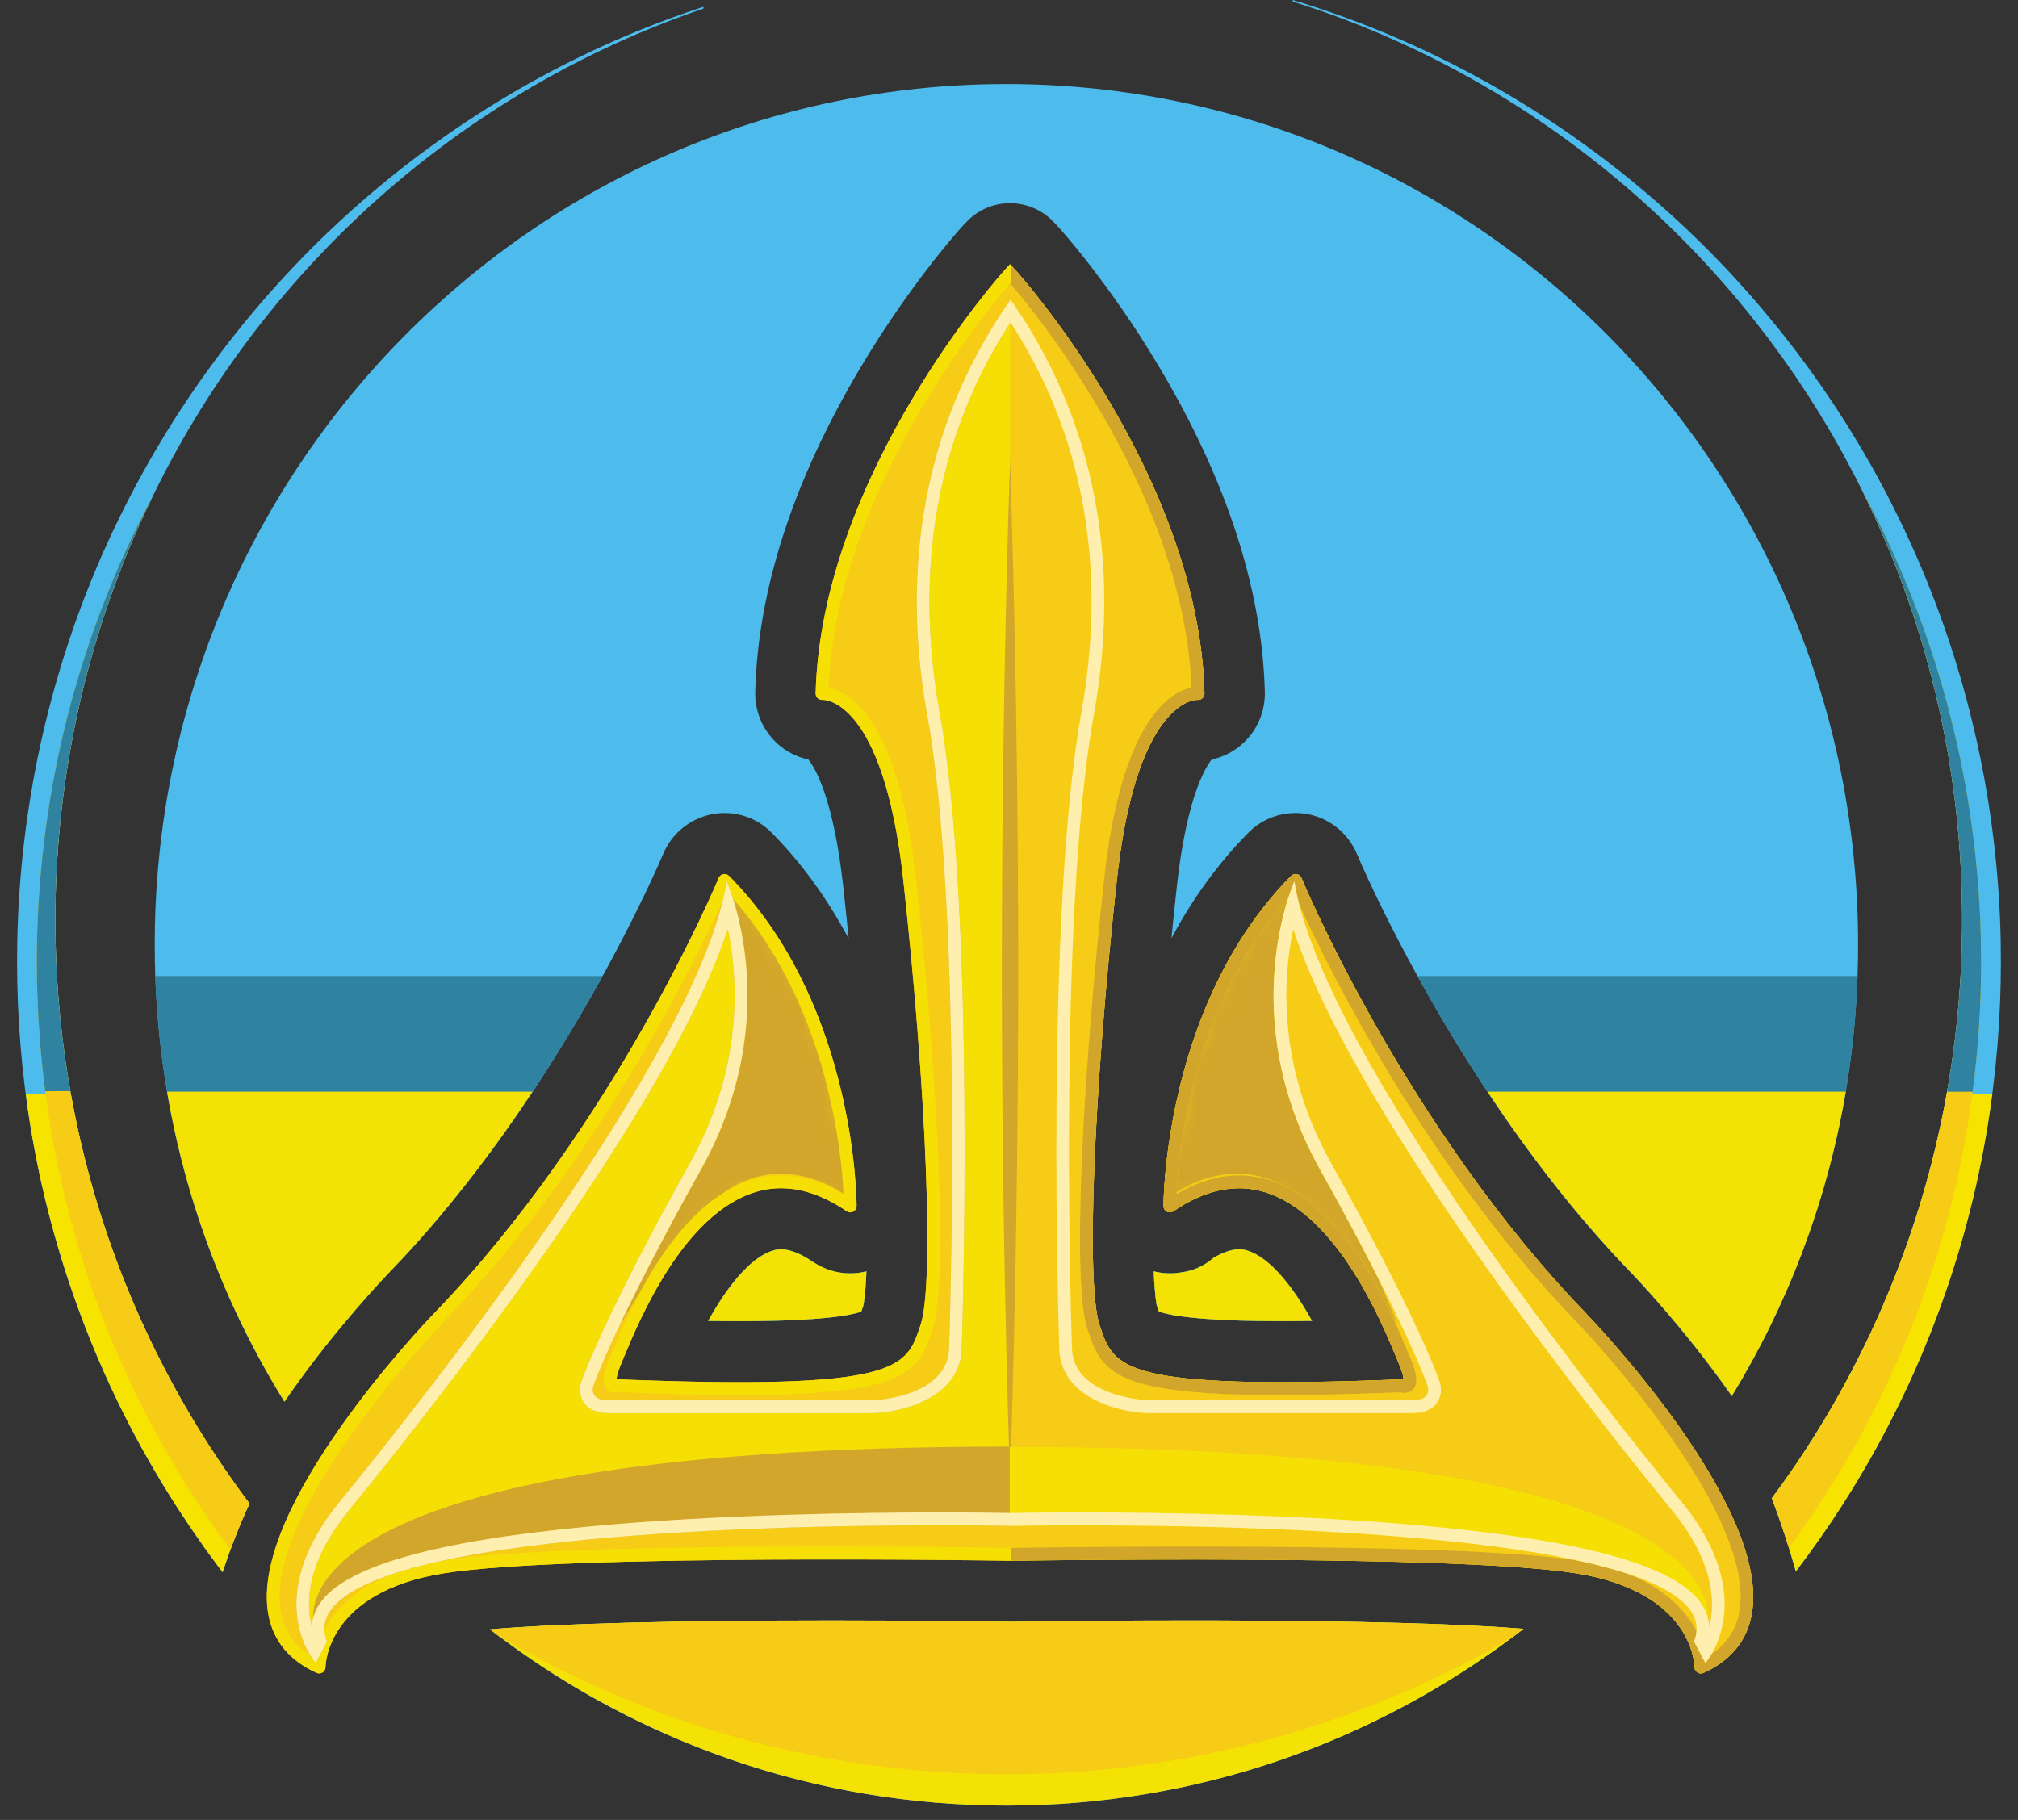
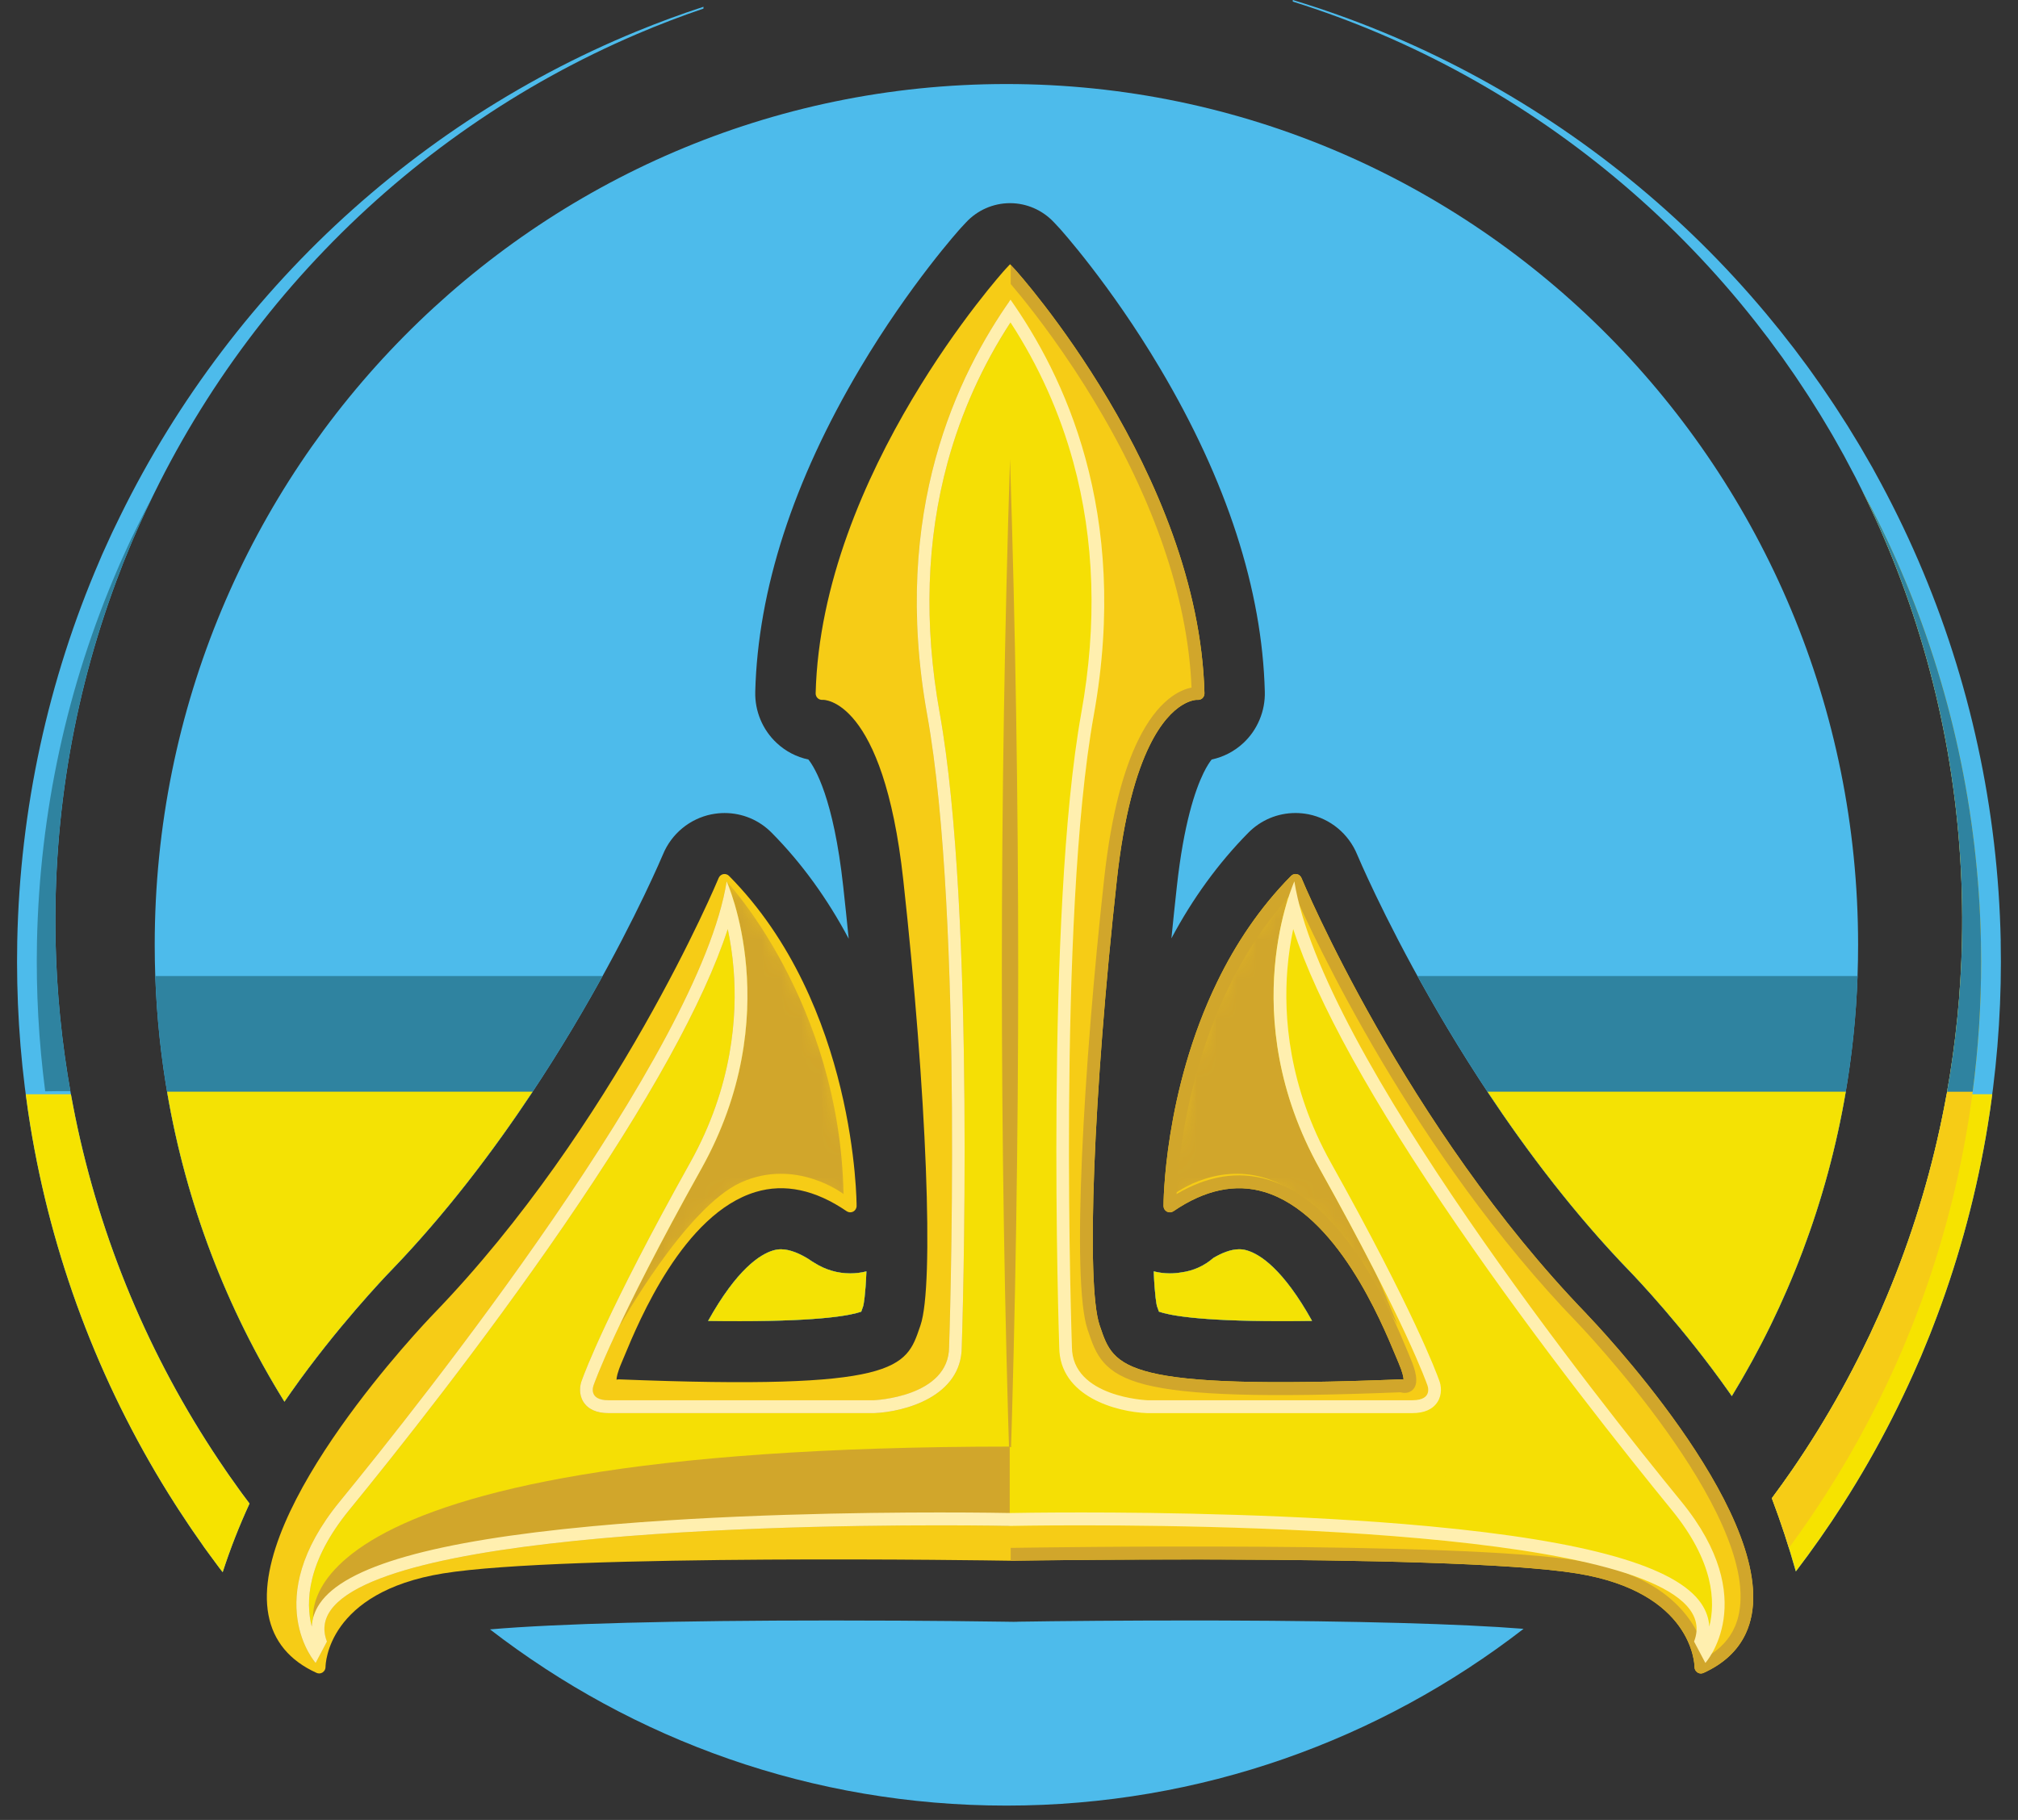
<svg xmlns="http://www.w3.org/2000/svg" width="102" height="92" viewBox="0 0 102 92" fill="none">
  <rect x="0" y="0" width="102" height="92" fill="#333333" stroke="none" />
  <path d="M61.797 81.92C68.596 81.942 73.843 82.087 77.009 82.34C69.762 87.945 60.7 91.276 50.87 91.276C41.04 91.276 32.009 87.957 24.767 82.368C28.141 82.077 34.12 81.918 42.031 81.918C46.819 81.918 50.531 81.975 50.695 81.978C50.754 81.979 51.003 81.985 51.194 81.985H51.27C51.293 81.985 51.313 81.985 51.334 81.983H51.375C51.392 81.983 51.406 81.982 51.418 81.982C51.444 81.981 51.468 81.981 51.485 81.979H51.494C51.502 81.979 51.509 81.978 51.517 81.978C51.649 81.977 51.898 81.973 52.247 81.969L52.67 81.963L53.171 81.956C53.798 81.95 54.57 81.942 55.452 81.935C57.015 81.924 58.567 81.918 60.066 81.918H60.791C61.123 81.918 61.458 81.92 61.797 81.92Z" fill="#4DBBEB" />
  <path d="M43.532 66.307C43.042 66.481 41.586 66.786 37.405 66.786C36.896 66.786 36.358 66.784 35.791 66.775C37.252 64.151 38.422 63.41 39.071 63.215C39.206 63.175 39.34 63.153 39.477 63.153C39.951 63.153 40.465 63.399 40.853 63.637C40.958 63.712 41.067 63.784 41.179 63.847C41.719 64.19 42.338 64.371 42.976 64.371C43.252 64.371 43.526 64.338 43.793 64.269C43.745 65.501 43.651 65.938 43.634 66.014L43.61 66.084C43.587 66.151 43.56 66.234 43.532 66.307Z" fill="#4DBBEB" />
  <path d="M58.498 66.084L58.474 66.014C58.457 65.937 58.364 65.501 58.315 64.269C58.583 64.336 58.856 64.371 59.132 64.371C59.325 64.371 59.521 64.354 59.71 64.321C60.324 64.243 60.883 63.982 61.33 63.591C61.718 63.362 62.193 63.152 62.631 63.152C62.769 63.152 62.902 63.171 63.039 63.214C63.688 63.408 64.857 64.151 66.319 66.774C65.75 66.782 65.214 66.785 64.705 66.785C60.524 66.785 59.066 66.48 58.577 66.305C58.55 66.233 58.523 66.151 58.5 66.083L58.498 66.084Z" fill="#4DBBEB" />
  <path d="M93.918 47.76C93.918 56.127 91.583 63.942 87.533 70.575C87.485 70.503 87.435 70.433 87.385 70.363C85.102 67.12 82.663 64.563 82.39 64.282C73.666 55.263 68.645 43.313 68.596 43.194C68.161 42.144 67.243 41.385 66.136 41.163C66.133 41.163 66.128 41.161 66.125 41.161C65.913 41.121 65.698 41.099 65.483 41.099C64.582 41.099 63.733 41.453 63.096 42.097C61.592 43.621 60.285 45.413 59.209 47.436C59.296 46.566 59.387 45.688 59.484 44.812C59.833 41.642 60.409 39.946 60.83 39.079C61.002 38.727 61.148 38.514 61.244 38.394C61.839 38.268 62.391 37.983 62.846 37.56C63.202 37.228 63.477 36.831 63.665 36.381C63.854 35.93 63.943 35.452 63.93 34.962C63.796 29.816 62.015 24.315 58.633 18.618C56.104 14.354 53.568 11.555 53.543 11.527C53.532 11.517 53.52 11.503 53.509 11.492L53.263 11.229C52.686 10.617 51.887 10.27 51.052 10.27H51.044C50.204 10.273 49.402 10.624 48.829 11.242L48.583 11.506C48.583 11.506 48.568 11.521 48.562 11.529C48.536 11.556 46.002 14.357 43.471 18.619C40.089 24.316 38.308 29.817 38.174 34.967C38.149 35.948 38.543 36.895 39.261 37.562C39.714 37.985 40.267 38.27 40.86 38.394C41.195 38.816 42.131 40.352 42.621 44.813C42.717 45.697 42.811 46.578 42.898 47.454C41.818 45.422 40.511 43.618 39.007 42.099C38.371 41.454 37.522 41.1 36.622 41.1C36.407 41.1 36.191 41.122 35.979 41.163C35.976 41.163 35.971 41.164 35.968 41.164C34.862 41.387 33.941 42.146 33.507 43.198C33.459 43.313 28.438 55.263 19.717 64.28C19.442 64.563 17.002 67.121 14.72 70.364C14.602 70.53 14.489 70.695 14.376 70.86C10.221 64.168 7.82 56.248 7.82 47.763C7.82 23.73 27.092 4.248 50.869 4.248C74.646 4.248 93.918 23.73 93.918 47.763V47.76Z" fill="#4DBBEB" />
  <path d="M43.532 66.307C43.042 66.481 41.586 66.786 37.405 66.786C36.896 66.786 36.358 66.784 35.791 66.775C37.252 64.151 38.422 63.41 39.071 63.215C39.206 63.175 39.34 63.153 39.477 63.153C39.951 63.153 40.465 63.399 40.853 63.637C40.958 63.712 41.067 63.784 41.179 63.847C41.719 64.19 42.338 64.371 42.977 64.371C43.252 64.371 43.526 64.338 43.793 64.269C43.745 65.501 43.651 65.938 43.634 66.014L43.61 66.084C43.587 66.151 43.56 66.234 43.532 66.307Z" fill="#2F83A0" />
  <path d="M58.498 66.084L58.474 66.014C58.457 65.937 58.364 65.501 58.315 64.269C58.583 64.336 58.856 64.371 59.132 64.371C59.325 64.371 59.521 64.354 59.71 64.321C60.324 64.243 60.883 63.982 61.33 63.591C61.719 63.362 62.193 63.152 62.631 63.152C62.769 63.152 62.902 63.171 63.039 63.214C63.688 63.408 64.857 64.151 66.319 66.774C65.75 66.782 65.214 66.785 64.705 66.785C60.524 66.785 59.066 66.48 58.577 66.305C58.55 66.233 58.523 66.151 58.5 66.083L58.498 66.084Z" fill="#2F83A0" />
  <path d="M7.849 49.342C8.127 57.229 10.481 64.584 14.378 70.858C14.49 70.695 14.605 70.529 14.721 70.363C17.003 67.12 19.443 64.563 19.718 64.278C24.46 59.374 28.109 53.604 30.458 49.34H7.848L7.849 49.342Z" fill="#2F83A0" />
  <path d="M71.649 49.342C73.999 53.606 77.648 59.377 82.391 64.282C82.663 64.563 85.102 67.12 87.386 70.363C87.435 70.434 87.486 70.504 87.534 70.575C91.328 64.362 93.616 57.111 93.892 49.34H71.65L71.649 49.342Z" fill="#2F83A0" />
-   <path d="M77.009 82.34C76.853 82.46 76.698 82.579 76.542 82.698C69.373 88.087 60.491 91.276 50.87 91.276C41.25 91.276 32.393 88.096 25.231 82.721C25.075 82.603 24.921 82.487 24.769 82.368C28.143 82.077 34.122 81.918 42.032 81.918C46.821 81.918 50.532 81.975 50.697 81.978C50.755 81.979 51.004 81.985 51.195 81.985H51.271C51.294 81.985 51.314 81.985 51.335 81.983H51.377C51.393 81.983 51.407 81.982 51.419 81.982C51.445 81.981 51.469 81.981 51.486 81.979H51.496C51.504 81.979 51.51 81.978 51.518 81.978C51.651 81.977 51.899 81.973 52.248 81.969L52.672 81.963L53.173 81.956C53.799 81.95 54.572 81.942 55.453 81.935C57.017 81.924 58.568 81.918 60.067 81.918H60.793C61.124 81.918 61.459 81.92 61.799 81.92C68.597 81.942 73.844 82.087 77.011 82.34H77.009Z" fill="#F4E204" />
-   <path d="M77.009 82.34C76.853 82.46 76.698 82.579 76.542 82.698C69.001 87.144 60.226 89.691 50.866 89.691C41.507 89.691 32.763 87.153 25.23 82.721C25.073 82.603 24.92 82.487 24.767 82.368C28.141 82.077 34.12 81.918 42.031 81.918C46.819 81.918 50.531 81.975 50.695 81.978C50.754 81.979 51.003 81.985 51.194 81.985H51.27C51.293 81.985 51.313 81.985 51.334 81.983H51.375C51.392 81.983 51.406 81.982 51.418 81.982C51.444 81.981 51.468 81.981 51.485 81.979H51.494C51.502 81.979 51.509 81.978 51.517 81.978C51.649 81.977 51.898 81.973 52.247 81.969L52.67 81.963L53.171 81.956C53.798 81.95 54.57 81.942 55.452 81.935C57.015 81.924 58.567 81.918 60.066 81.918H60.791C61.123 81.918 61.458 81.92 61.797 81.92C68.596 81.942 73.843 82.087 77.009 82.34Z" fill="#F6CC16" />
  <path d="M43.532 66.307C43.042 66.481 41.586 66.786 37.405 66.786C36.896 66.786 36.358 66.784 35.791 66.775C37.252 64.151 38.422 63.41 39.071 63.215C39.206 63.175 39.34 63.153 39.477 63.153C39.951 63.153 40.465 63.399 40.853 63.637C40.958 63.712 41.067 63.784 41.179 63.847C41.719 64.19 42.338 64.371 42.976 64.371C43.252 64.371 43.526 64.338 43.793 64.269C43.745 65.501 43.651 65.938 43.634 66.014L43.61 66.084C43.587 66.151 43.56 66.234 43.532 66.307Z" fill="#F4E204" />
  <path d="M58.498 66.084L58.474 66.014C58.457 65.937 58.364 65.501 58.315 64.269C58.583 64.336 58.856 64.371 59.132 64.371C59.325 64.371 59.521 64.354 59.71 64.321C60.324 64.243 60.883 63.983 61.33 63.591C61.718 63.362 62.193 63.152 62.631 63.152C62.769 63.152 62.902 63.171 63.039 63.214C63.688 63.408 64.857 64.151 66.319 66.774C65.75 66.782 65.214 66.785 64.705 66.785C60.524 66.785 59.066 66.48 58.577 66.305C58.55 66.233 58.523 66.151 58.5 66.083L58.498 66.084Z" fill="#F4E204" />
  <path d="M8.445 55.186C9.41 60.861 11.462 66.161 14.378 70.857C14.49 70.694 14.605 70.528 14.721 70.361C17.003 67.119 19.443 64.562 19.718 64.277C22.515 61.385 24.928 58.192 26.921 55.185H8.444L8.445 55.186Z" fill="#F4E204" />
  <path d="M75.186 55.186C77.18 58.195 79.594 61.388 82.393 64.281C82.664 64.562 85.104 67.119 87.387 70.361C87.437 70.433 87.487 70.503 87.535 70.573C90.36 65.948 92.35 60.746 93.296 55.185H75.187L75.186 55.186Z" fill="#F4E204" />
  <path d="M80.207 66.435C71.007 56.923 65.832 44.508 65.782 44.382C65.74 44.282 65.652 44.209 65.548 44.189C65.442 44.169 65.334 44.201 65.258 44.278C63.647 45.907 62.437 47.758 61.532 49.62C58.811 55.205 58.81 60.888 58.81 60.964C58.81 61.084 58.877 61.193 58.981 61.249C59.085 61.304 59.212 61.297 59.311 61.23C60.9 60.143 62.447 59.816 63.91 60.256C67.563 61.355 69.813 66.78 70.552 68.562C70.605 68.691 70.651 68.8 70.687 68.884C70.906 69.393 70.943 69.64 70.945 69.747C70.906 69.733 70.865 69.728 70.826 69.729C56.696 70.288 56.311 69.15 55.611 67.082L55.579 66.989C54.888 64.959 55.264 55.278 56.452 44.471C56.815 41.161 57.441 39.056 58.094 37.716C59.257 35.328 60.511 35.374 60.524 35.378C60.618 35.387 60.708 35.358 60.777 35.294C60.81 35.262 60.837 35.224 60.854 35.182C60.871 35.14 60.881 35.094 60.88 35.047C60.593 23.941 51.393 13.721 51.299 13.62L51.052 13.357L50.808 13.62C50.714 13.721 41.513 23.941 41.227 35.047C41.225 35.14 41.262 35.231 41.33 35.294C41.398 35.358 41.489 35.387 41.583 35.378C41.604 35.374 44.643 35.262 45.655 44.471C46.843 55.278 47.219 64.959 46.528 66.989L46.496 67.082C45.796 69.15 45.41 70.288 31.281 69.729C31.242 69.729 31.201 69.733 31.162 69.747C31.164 69.64 31.201 69.393 31.42 68.884C31.456 68.799 31.502 68.691 31.555 68.562C32.294 66.78 34.544 61.355 38.197 60.256C39.66 59.816 41.207 60.143 42.796 61.23C42.894 61.297 43.02 61.304 43.126 61.249C43.23 61.193 43.297 61.084 43.297 60.964C43.297 60.862 43.294 50.794 36.849 44.278C36.773 44.201 36.664 44.169 36.559 44.189C36.453 44.211 36.367 44.282 36.325 44.382C36.274 44.507 31.099 56.923 21.9 66.435C21.518 66.832 12.546 76.212 13.569 81.636C13.819 82.963 14.638 83.948 16.001 84.567C16.042 84.586 16.088 84.595 16.132 84.595C16.193 84.595 16.253 84.578 16.307 84.543C16.398 84.483 16.454 84.381 16.454 84.27C16.454 84.117 16.553 80.49 22.395 79.539C28.507 78.545 50.53 78.889 50.752 78.893C50.752 78.893 51.032 78.9 51.21 78.899C51.217 78.899 51.222 78.899 51.227 78.899C51.236 78.899 51.246 78.899 51.255 78.899C51.262 78.899 51.267 78.899 51.274 78.899C51.281 78.899 51.289 78.899 51.294 78.899C51.299 78.899 51.303 78.899 51.309 78.899C51.314 78.899 51.319 78.899 51.325 78.899C51.342 78.899 51.351 78.896 51.353 78.894C51.378 78.894 51.68 78.889 52.206 78.882C52.336 78.881 52.479 78.878 52.634 78.877C52.789 78.876 52.958 78.873 53.138 78.872C53.767 78.865 54.543 78.857 55.429 78.851C56.823 78.841 58.489 78.834 60.297 78.834C60.461 78.834 60.627 78.834 60.794 78.834C61.127 78.834 61.463 78.834 61.804 78.837C68.45 78.857 76.404 79.003 79.708 79.54C85.55 80.491 85.648 84.119 85.649 84.271C85.649 84.382 85.704 84.485 85.796 84.544C85.849 84.579 85.909 84.597 85.971 84.597C86.015 84.597 86.06 84.587 86.102 84.568C87.125 84.105 87.841 83.434 88.241 82.568C88.375 82.279 88.472 81.97 88.535 81.638C89.557 76.214 80.586 66.834 80.204 66.436L80.207 66.435Z" fill="#F6CC16" />
  <mask id="mask0_6_62" style="mask-type:luminance" maskUnits="userSpaceOnUse" x="13" y="13" width="76" height="72">
    <path d="M80.207 66.435C71.007 56.923 65.832 44.508 65.782 44.382C65.74 44.282 65.652 44.209 65.548 44.189C65.442 44.169 65.334 44.201 65.258 44.278C63.647 45.907 62.437 47.758 61.532 49.62C58.811 55.205 58.81 60.888 58.81 60.964C58.81 61.084 58.877 61.193 58.981 61.249C59.085 61.304 59.212 61.297 59.311 61.23C60.9 60.143 62.447 59.816 63.91 60.256C67.563 61.355 69.813 66.78 70.552 68.562C70.605 68.691 70.651 68.8 70.687 68.884C70.906 69.393 70.943 69.64 70.945 69.747C70.906 69.733 70.865 69.728 70.826 69.729C56.696 70.288 56.311 69.15 55.611 67.082L55.579 66.989C54.888 64.959 55.264 55.278 56.452 44.471C56.815 41.161 57.441 39.056 58.094 37.716C59.257 35.328 60.511 35.374 60.524 35.378C60.618 35.387 60.708 35.358 60.777 35.294C60.81 35.262 60.837 35.224 60.854 35.182C60.871 35.14 60.881 35.094 60.88 35.047C60.593 23.941 51.393 13.721 51.299 13.62L51.052 13.357L50.808 13.62C50.714 13.721 41.513 23.941 41.227 35.047C41.225 35.14 41.262 35.231 41.33 35.294C41.398 35.358 41.489 35.387 41.583 35.378C41.604 35.374 44.643 35.262 45.655 44.471C46.843 55.278 47.219 64.959 46.528 66.989L46.496 67.082C45.796 69.15 45.41 70.288 31.281 69.729C31.242 69.729 31.201 69.733 31.162 69.747C31.164 69.64 31.201 69.393 31.42 68.884C31.456 68.799 31.502 68.691 31.555 68.562C32.294 66.78 34.544 61.355 38.197 60.256C39.66 59.816 41.207 60.143 42.796 61.23C42.894 61.297 43.02 61.304 43.126 61.249C43.23 61.193 43.297 61.084 43.297 60.964C43.297 60.862 43.294 50.794 36.849 44.278C36.773 44.201 36.664 44.169 36.559 44.189C36.453 44.211 36.367 44.282 36.325 44.382C36.274 44.507 31.099 56.923 21.9 66.435C21.518 66.832 12.546 76.212 13.569 81.636C13.819 82.963 14.638 83.948 16.001 84.567C16.042 84.586 16.088 84.595 16.132 84.595C16.193 84.595 16.253 84.578 16.307 84.543C16.398 84.483 16.454 84.381 16.454 84.27C16.454 84.117 16.553 80.49 22.395 79.539C28.507 78.545 50.53 78.889 50.752 78.893C50.752 78.893 51.032 78.9 51.21 78.899C51.217 78.899 51.222 78.899 51.227 78.899C51.236 78.899 51.246 78.899 51.255 78.899C51.262 78.899 51.267 78.899 51.274 78.899C51.281 78.899 51.289 78.899 51.294 78.899C51.299 78.899 51.303 78.899 51.309 78.899C51.314 78.899 51.319 78.899 51.325 78.899C51.342 78.899 51.351 78.896 51.353 78.894C51.378 78.894 51.68 78.889 52.206 78.882C52.336 78.881 52.479 78.878 52.634 78.877C52.789 78.876 52.958 78.873 53.138 78.872C53.767 78.865 54.543 78.857 55.429 78.851C56.823 78.841 58.489 78.834 60.297 78.834C60.461 78.834 60.627 78.834 60.794 78.834C61.127 78.834 61.463 78.834 61.804 78.837C68.45 78.857 76.404 79.003 79.708 79.54C85.55 80.491 85.648 84.119 85.649 84.271C85.649 84.382 85.704 84.485 85.796 84.544C85.849 84.579 85.909 84.597 85.971 84.597C86.015 84.597 86.06 84.587 86.102 84.568C87.125 84.105 87.841 83.434 88.241 82.568C88.375 82.279 88.472 81.97 88.535 81.638C89.557 76.214 80.586 66.834 80.204 66.436L80.207 66.435Z" fill="white" />
  </mask>
  <g mask="url(#mask0_6_62)">
    <path d="M36.727 44.555C36.727 44.555 42.437 50.626 42.637 60.361C42.637 60.361 40.232 58.514 37.447 59.777C34.663 61.039 31.344 66.993 31.344 66.993C31.344 66.993 33.772 60.787 35.877 57.467C35.877 57.467 38.625 52.676 36.727 44.555Z" fill="#D1A62B" />
    <path d="M65.257 44.555C65.257 44.555 59.547 50.626 59.347 60.361C59.347 60.361 61.752 58.514 64.537 59.777C67.321 61.039 70.64 66.993 70.64 66.993C70.64 66.993 68.212 60.787 66.106 57.467C66.106 57.467 63.359 52.676 65.257 44.555Z" fill="#D1A62B" />
  </g>
  <path d="M10.249 78.114L10.338 78.242L10.431 78.369L10.616 78.622L10.988 79.127L11.081 79.252L11.178 79.377L11.255 79.477C11.636 78.3 12.089 77.144 12.613 76.007L12.42 75.749C12.304 75.591 12.182 75.436 12.071 75.275L11.731 74.795C11.617 74.635 11.501 74.477 11.394 74.313C10.505 73.018 9.677 71.68 8.914 70.302C8.152 68.924 7.455 67.509 6.828 66.06C5.574 63.163 4.6 60.136 3.925 57.035C3.89 56.871 3.855 56.709 3.822 56.546C3.813 56.5 3.803 56.456 3.794 56.41C3.777 56.327 3.761 56.243 3.745 56.161C3.729 56.079 3.711 55.995 3.696 55.913C3.684 55.85 3.672 55.787 3.66 55.724C3.648 55.66 3.636 55.598 3.624 55.534C3.611 55.461 3.598 55.389 3.584 55.316C3.125 52.764 2.865 50.172 2.809 47.569C2.745 44.378 2.982 41.177 3.533 38.024C4.084 34.871 4.946 31.766 6.108 28.775L6.215 28.494C6.251 28.401 6.291 28.307 6.329 28.216L6.557 27.659L6.672 27.381C6.711 27.288 6.752 27.197 6.792 27.105L7.034 26.554C7.26 26.049 7.494 25.547 7.738 25.05C7.848 24.826 7.959 24.603 8.071 24.38C8.797 22.947 9.596 21.549 10.461 20.194C11.326 18.838 12.26 17.527 13.255 16.263C14.249 14.997 15.309 13.784 16.425 12.624C18.656 10.305 21.121 8.209 23.768 6.378C26.415 4.546 29.246 2.981 32.207 1.717C33.307 1.247 34.425 0.818 35.557 0.434V0.342C34.409 0.717 33.276 1.136 32.158 1.595C29.173 2.821 26.305 4.344 23.605 6.13C20.905 7.917 18.373 9.969 16.053 12.249C14.895 13.39 13.79 14.588 12.742 15.837C11.696 17.087 10.709 18.389 9.784 19.736C8.859 21.084 8 22.478 7.207 23.913C6.811 24.63 6.432 25.356 6.071 26.094L5.802 26.648C5.758 26.739 5.711 26.831 5.669 26.924L5.54 27.204L5.285 27.765C5.244 27.858 5.2 27.951 5.158 28.045L5.038 28.329C4.387 29.838 3.807 31.379 3.305 32.948C2.803 34.516 2.374 36.111 2.025 37.725C1.326 40.953 0.94 44.255 0.872 47.571C0.817 50.391 0.989 53.221 1.397 56.022C1.405 56.079 1.413 56.134 1.421 56.191C1.434 56.279 1.448 56.366 1.461 56.456C1.485 56.614 1.511 56.772 1.536 56.928C1.567 57.117 1.599 57.306 1.632 57.495C2.207 60.775 3.106 64.004 4.316 67.115C4.922 68.67 5.603 70.197 6.361 71.686C7.117 73.176 7.947 74.629 8.849 76.037C8.958 76.215 9.076 76.388 9.191 76.562L9.537 77.085C9.65 77.26 9.773 77.429 9.891 77.602L10.25 78.117L10.249 78.114Z" fill="#4DBBEB" />
  <path d="M101.127 47.569C101.059 44.253 100.673 40.949 99.972 37.721C99.274 34.493 98.261 31.341 96.957 28.325C96.305 26.816 95.581 25.343 94.788 23.907L94.641 23.637L94.487 23.371L94.18 22.839C94.129 22.751 94.079 22.662 94.026 22.574L93.868 22.312L93.548 21.788C93.495 21.702 93.443 21.613 93.388 21.526L93.222 21.268L92.891 20.752C92.783 20.579 92.666 20.41 92.553 20.24L92.209 19.732C92.097 19.562 91.977 19.396 91.859 19.23L91.505 18.73C91.389 18.563 91.263 18.401 91.142 18.237L90.776 17.747L90.685 17.624L90.59 17.504L90.402 17.264L90.025 16.781L89.93 16.661L89.832 16.544L89.639 16.307L89.251 15.835C88.204 14.585 87.099 13.387 85.94 12.247C83.621 9.967 81.089 7.916 78.387 6.13C75.687 4.344 72.818 2.823 69.833 1.596C68.362 0.991 66.864 0.459 65.344 0V0.08C66.849 0.552 68.331 1.099 69.782 1.719C72.742 2.983 75.573 4.549 78.22 6.382C80.867 8.213 83.331 10.309 85.562 12.63C86.678 13.79 87.736 15.004 88.731 16.268L89.1 16.746L89.284 16.985L89.377 17.104L89.466 17.226L89.823 17.712L90.002 17.955L90.092 18.077L90.177 18.2L90.522 18.694C90.637 18.86 90.754 19.022 90.862 19.191L91.195 19.693C91.306 19.861 91.418 20.027 91.524 20.198L91.845 20.709C91.951 20.879 92.06 21.048 92.16 21.222L92.469 21.739L92.622 21.999C92.673 22.085 92.721 22.173 92.771 22.261L93.066 22.786L93.213 23.049C93.261 23.137 93.308 23.226 93.354 23.316L93.636 23.848L93.777 24.114L93.912 24.383C93.974 24.507 94.037 24.631 94.099 24.755C94.752 26.07 95.344 27.413 95.873 28.779C97.035 31.77 97.896 34.874 98.447 38.026C98.996 41.179 99.234 44.381 99.168 47.57C99.112 50.172 98.853 52.766 98.392 55.317C98.378 55.389 98.366 55.46 98.352 55.532C98.325 55.675 98.298 55.818 98.27 55.961C98.201 56.319 98.127 56.677 98.05 57.032C97.713 58.583 97.3 60.114 96.816 61.62C96.331 63.126 95.774 64.606 95.148 66.054L95.031 66.327C94.993 66.418 94.95 66.507 94.91 66.597L94.664 67.135L94.541 67.403C94.499 67.493 94.455 67.581 94.413 67.67L94.155 68.202C93.807 68.909 93.443 69.608 93.062 70.296C92.299 71.673 91.472 73.013 90.583 74.306C90.251 74.791 89.906 75.267 89.556 75.74C90.011 76.943 90.415 78.176 90.77 79.439C91.608 78.338 92.403 77.206 93.147 76.042C94.048 74.633 94.88 73.18 95.635 71.69C96.013 70.945 96.374 70.191 96.715 69.43L96.967 68.857C97.009 68.761 97.052 68.666 97.093 68.57L97.212 68.28L97.45 67.701C97.489 67.603 97.53 67.507 97.567 67.41L97.68 67.119C98.891 64.007 99.791 60.778 100.365 57.497C100.397 57.313 100.428 57.13 100.459 56.944C100.484 56.788 100.509 56.631 100.534 56.474C100.548 56.379 100.563 56.283 100.578 56.185C100.584 56.144 100.59 56.102 100.596 56.06C101.007 53.245 101.182 50.402 101.125 47.57L101.127 47.569Z" fill="#4DBBEB" />
  <path d="M10.249 78.114L10.338 78.242L10.431 78.369L10.616 78.622L10.988 79.127L11.081 79.252L11.178 79.377L11.255 79.477C11.636 78.3 12.089 77.144 12.613 76.007L12.42 75.749C12.304 75.591 12.182 75.436 12.071 75.275L11.731 74.795C11.617 74.635 11.501 74.477 11.394 74.313C10.505 73.018 9.677 71.68 8.914 70.302C8.152 68.924 7.455 67.509 6.828 66.06C5.574 63.163 4.6 60.136 3.925 57.035C3.89 56.871 3.855 56.709 3.822 56.546C3.813 56.5 3.803 56.456 3.794 56.41C3.777 56.327 3.761 56.243 3.745 56.161C3.729 56.079 3.712 55.995 3.696 55.913C3.684 55.85 3.672 55.787 3.66 55.723C3.648 55.66 3.636 55.598 3.624 55.534C3.611 55.461 3.598 55.389 3.584 55.316H1.301C1.372 55.853 1.45 56.391 1.537 56.925C1.568 57.115 1.6 57.304 1.633 57.493C2.208 60.772 3.107 64.001 4.318 67.112C4.923 68.668 5.604 70.194 6.362 71.684C7.118 73.173 7.948 74.627 8.85 76.034C8.96 76.212 9.077 76.385 9.192 76.559L9.538 77.082C9.652 77.258 9.775 77.426 9.892 77.599L10.252 78.114H10.249Z" fill="#F6E300" />
  <path d="M98.393 55.314C98.38 55.386 98.368 55.457 98.354 55.529C98.328 55.672 98.301 55.815 98.273 55.959C98.203 56.316 98.13 56.674 98.052 57.029C97.716 58.58 97.303 60.112 96.819 61.617C96.334 63.123 95.777 64.604 95.15 66.052L95.034 66.324C94.995 66.415 94.953 66.504 94.912 66.594L94.666 67.132L94.544 67.401C94.502 67.49 94.458 67.578 94.415 67.667L94.157 68.199C93.81 68.907 93.445 69.605 93.064 70.294C92.302 71.67 91.475 73.01 90.586 74.304C90.253 74.789 89.909 75.264 89.558 75.737C90.014 76.94 90.418 78.173 90.773 79.436C91.611 78.335 92.406 77.204 93.15 76.039C94.051 74.631 94.883 73.177 95.638 71.688C96.016 70.942 96.377 70.189 96.718 69.427L96.97 68.854C97.011 68.758 97.054 68.664 97.096 68.568L97.215 68.277L97.452 67.698C97.491 67.601 97.533 67.505 97.57 67.408L97.682 67.116C98.894 64.004 99.793 60.775 100.368 57.494C100.4 57.31 100.431 57.127 100.461 56.942C100.55 56.4 100.63 55.857 100.701 55.313H98.393V55.314Z" fill="#F6E300" />
-   <path d="M10.023 76.015L10.363 76.527C10.39 76.57 10.419 76.612 10.447 76.655C10.504 76.74 10.563 76.824 10.622 76.908C10.651 76.95 10.681 76.992 10.71 77.033L11.061 77.537L11.149 77.663L11.24 77.787L11.422 78.034L11.645 78.338C11.934 77.551 12.258 76.774 12.611 76.006L12.419 75.748C12.303 75.59 12.181 75.434 12.07 75.273L11.729 74.794C11.616 74.633 11.499 74.475 11.393 74.312C10.504 73.017 9.676 71.678 8.913 70.301C8.151 68.923 7.454 67.507 6.827 66.058C5.572 63.161 4.598 60.135 3.924 57.034C3.889 56.87 3.854 56.708 3.821 56.545C3.811 56.499 3.802 56.454 3.793 56.408C3.775 56.326 3.759 56.242 3.743 56.16C3.727 56.077 3.71 55.994 3.695 55.911C3.683 55.849 3.671 55.786 3.659 55.722C3.647 55.659 3.635 55.596 3.623 55.533C3.61 55.46 3.596 55.387 3.583 55.314C3.123 52.763 2.864 50.171 2.808 47.567C2.744 44.377 2.98 41.176 3.532 38.022C4.083 34.87 4.944 31.765 6.107 28.773L6.214 28.492C6.25 28.399 6.29 28.306 6.327 28.214L6.556 27.658L6.671 27.38C6.709 27.286 6.751 27.196 6.791 27.104L7.033 26.553C7.259 26.048 7.492 25.545 7.737 25.048C7.471 25.545 7.215 26.048 6.966 26.554L6.703 27.097C6.659 27.188 6.615 27.277 6.572 27.369L6.446 27.643L6.196 28.193C6.155 28.285 6.112 28.375 6.072 28.468L5.955 28.745C5.317 30.224 4.749 31.734 4.255 33.272C3.762 34.809 3.342 36.372 3 37.953C2.315 41.117 1.938 44.354 1.87 47.604C1.819 50.175 1.963 52.758 2.304 55.316C2.323 55.451 2.342 55.586 2.36 55.721C2.362 55.732 2.363 55.741 2.366 55.752C2.388 55.915 2.412 56.079 2.438 56.242C2.446 56.293 2.454 56.345 2.462 56.397C2.482 56.523 2.501 56.65 2.522 56.776C2.553 56.961 2.583 57.146 2.616 57.331C2.897 58.938 3.258 60.533 3.698 62.106C3.807 62.499 3.922 62.892 4.041 63.283C4.28 64.065 4.538 64.84 4.816 65.61C4.955 65.995 5.098 66.377 5.246 66.758C5.84 68.283 6.508 69.779 7.251 71.239C7.992 72.699 8.806 74.123 9.688 75.503C9.741 75.591 9.797 75.676 9.853 75.763C9.91 75.848 9.967 75.933 10.023 76.019V76.015Z" fill="#F6CC16" />
  <path d="M100.126 47.602C100.059 44.353 99.681 41.114 98.994 37.951C98.309 34.786 97.316 31.698 96.039 28.741C95.452 27.382 94.804 26.051 94.1 24.753C94.753 26.067 95.345 27.411 95.874 28.776C97.037 31.768 97.897 34.871 98.448 38.024C98.997 41.176 99.235 44.378 99.169 47.567C99.113 50.17 98.854 52.763 98.393 55.314C98.38 55.386 98.368 55.457 98.354 55.529C98.328 55.672 98.301 55.815 98.273 55.959C98.203 56.316 98.13 56.674 98.052 57.029C97.716 58.58 97.303 60.112 96.819 61.617C96.334 63.123 95.777 64.604 95.15 66.052L95.034 66.324C94.995 66.415 94.953 66.504 94.912 66.594L94.666 67.132L94.544 67.401C94.502 67.49 94.458 67.578 94.415 67.667L94.157 68.199C93.81 68.907 93.445 69.605 93.064 70.294C92.302 71.67 91.475 73.01 90.586 74.304C90.253 74.789 89.909 75.264 89.558 75.737C89.87 76.559 90.157 77.395 90.422 78.245C90.472 78.176 90.525 78.11 90.574 78.041C91.178 77.214 91.756 76.368 92.308 75.504C93.081 74.297 93.801 73.056 94.466 71.785C94.561 71.604 94.654 71.422 94.747 71.239C94.839 71.057 94.931 70.873 95.022 70.69C95.293 70.138 95.555 69.583 95.805 69.023L95.928 68.742L96.051 68.461C96.092 68.368 96.134 68.275 96.174 68.18L96.29 67.897L96.524 67.329C96.543 67.282 96.562 67.235 96.583 67.187C96.603 67.14 96.621 67.093 96.64 67.046L96.75 66.759C96.898 66.378 97.042 65.995 97.181 65.61C97.32 65.225 97.454 64.839 97.583 64.451C97.971 63.287 98.314 62.109 98.615 60.922C98.664 60.723 98.714 60.525 98.762 60.328C99 59.335 99.207 58.336 99.383 57.331C99.415 57.146 99.447 56.961 99.477 56.776C99.497 56.65 99.517 56.523 99.537 56.397C99.545 56.346 99.553 56.293 99.561 56.242C99.586 56.079 99.609 55.917 99.633 55.753C99.634 55.742 99.636 55.732 99.637 55.722C99.656 55.587 99.674 55.452 99.693 55.316C99.698 55.275 99.704 55.236 99.709 55.195C99.995 53.01 100.137 50.81 100.137 48.612C100.137 48.276 100.134 47.94 100.127 47.604L100.126 47.602Z" fill="#F6CC16" />
  <path d="M3.555 55.156C3.113 52.656 2.863 50.117 2.807 47.569C2.742 44.378 2.979 41.177 3.531 38.024C4.081 34.871 4.943 31.766 6.106 28.775L6.212 28.494C6.248 28.401 6.289 28.307 6.326 28.216L6.554 27.659L6.669 27.381C6.708 27.288 6.75 27.197 6.79 27.105L7.031 26.554C7.257 26.049 7.491 25.547 7.736 25.05C7.47 25.547 7.213 26.049 6.965 26.556L6.701 27.099C6.657 27.189 6.613 27.28 6.571 27.37L6.445 27.644L6.195 28.194C6.154 28.286 6.111 28.376 6.071 28.47L5.953 28.746C5.316 30.225 4.748 31.735 4.254 33.274C3.761 34.811 3.341 36.373 2.999 37.955C2.314 41.118 1.937 44.355 1.869 47.605C1.819 50.127 1.958 52.658 2.285 55.168C2.706 55.159 3.129 55.156 3.553 55.159L3.555 55.156Z" fill="#2F83A0" />
  <path d="M98.448 38.025C98.997 41.177 99.235 44.378 99.169 47.569C99.115 50.128 98.861 52.678 98.416 55.189H99.709C99.995 53.006 100.137 50.807 100.137 48.611C100.137 48.275 100.134 47.939 100.127 47.602C100.061 44.353 99.682 41.114 98.996 37.951C98.31 34.786 97.317 31.698 96.04 28.741C95.454 27.382 94.805 26.051 94.101 24.753C94.755 26.067 95.347 27.411 95.876 28.776C97.038 31.768 97.899 34.871 98.449 38.024L98.448 38.025Z" fill="#2F83A0" />
-   <path d="M84.987 75.911C80.918 70.931 66.782 53.179 65.426 44.555C65.426 44.555 62.356 51.303 66.712 59.096C71.066 66.89 72.138 69.993 72.138 69.993C72.138 69.993 72.495 70.787 71.388 70.787H58.003C58.003 70.787 54.183 70.642 54.183 68.08C54.183 68.08 53.433 46.468 55.289 36.148C57.145 25.829 53.719 18.902 51.078 15.15C48.436 18.904 45.01 25.832 46.866 36.149C48.722 46.469 47.972 68.082 47.972 68.082C47.972 70.644 44.152 70.788 44.152 70.788H30.767C29.66 70.788 30.017 69.994 30.017 69.994C30.017 69.994 31.087 66.89 35.443 59.097C39.798 51.303 36.729 44.557 36.729 44.557C35.372 53.18 21.237 70.933 17.168 75.912C13.098 80.892 15.954 84.067 15.954 84.067L16.525 82.986C13.958 76.354 50.988 77.139 51.078 77.14C51.167 77.139 88.197 76.354 85.63 82.986L86.201 84.067C86.201 84.067 89.056 80.892 84.987 75.912V75.911Z" fill="url(#paint0_linear_6_62)" />
-   <path d="M80.207 66.435C71.007 56.923 65.832 44.508 65.782 44.382C65.74 44.282 65.652 44.209 65.548 44.189C65.442 44.169 65.334 44.201 65.258 44.278C63.647 45.907 62.437 47.758 61.532 49.62C58.811 55.205 58.81 60.888 58.81 60.964C58.81 61.084 58.877 61.193 58.981 61.249C59.085 61.304 59.212 61.297 59.311 61.23C60.9 60.143 62.447 59.816 63.91 60.256C67.563 61.355 69.813 66.78 70.552 68.562C70.605 68.691 70.651 68.8 70.687 68.884C70.906 69.393 70.943 69.64 70.945 69.747C70.906 69.733 70.865 69.728 70.826 69.729C56.696 70.288 56.311 69.15 55.611 67.082L55.579 66.989C54.888 64.959 55.264 55.278 56.452 44.471C56.815 41.161 57.441 39.056 58.094 37.716C59.257 35.328 60.511 35.374 60.524 35.378C60.618 35.387 60.708 35.358 60.777 35.294C60.81 35.262 60.837 35.224 60.854 35.182C60.871 35.14 60.881 35.094 60.88 35.047C60.593 23.941 51.393 13.721 51.299 13.62L51.052 13.357L50.808 13.62C50.714 13.721 41.513 23.941 41.227 35.047C41.225 35.14 41.262 35.231 41.33 35.294C41.398 35.358 41.489 35.387 41.583 35.378C41.604 35.374 44.643 35.262 45.655 44.471C46.843 55.278 47.219 64.959 46.528 66.989L46.496 67.082C45.796 69.15 45.41 70.288 31.281 69.729C31.242 69.729 31.201 69.733 31.162 69.747C31.164 69.64 31.201 69.393 31.42 68.884C31.456 68.799 31.502 68.691 31.555 68.562C32.294 66.78 34.544 61.355 38.197 60.256C39.66 59.816 41.207 60.143 42.796 61.23C42.894 61.297 43.02 61.304 43.126 61.249C43.23 61.193 43.297 61.084 43.297 60.964C43.297 60.862 43.294 50.794 36.849 44.278C36.773 44.201 36.664 44.169 36.559 44.189C36.453 44.211 36.367 44.282 36.325 44.382C36.274 44.507 31.099 56.923 21.9 66.435C21.518 66.832 12.546 76.212 13.569 81.636C13.819 82.963 14.638 83.948 16.001 84.567C16.042 84.586 16.088 84.595 16.132 84.595C16.193 84.595 16.253 84.578 16.307 84.543C16.398 84.483 16.454 84.381 16.454 84.27C16.454 84.117 16.553 80.49 22.395 79.539C28.507 78.545 50.53 78.889 50.752 78.893C50.752 78.893 51.032 78.9 51.21 78.899C51.217 78.899 51.222 78.899 51.227 78.899C51.236 78.899 51.246 78.899 51.255 78.899C51.262 78.899 51.267 78.899 51.274 78.899C51.281 78.899 51.289 78.899 51.294 78.899C51.299 78.899 51.303 78.899 51.309 78.899C51.314 78.899 51.319 78.899 51.325 78.899C51.342 78.899 51.351 78.896 51.353 78.894C51.378 78.894 51.68 78.889 52.206 78.882C52.336 78.881 52.479 78.878 52.634 78.877C52.789 78.876 52.958 78.873 53.138 78.872C53.767 78.865 54.543 78.857 55.429 78.851C56.823 78.841 58.489 78.834 60.297 78.834C60.461 78.834 60.627 78.834 60.794 78.834C61.127 78.834 61.463 78.834 61.804 78.837C68.45 78.857 76.404 79.003 79.708 79.54C85.55 80.491 85.648 84.119 85.649 84.271C85.649 84.382 85.704 84.485 85.796 84.544C85.849 84.579 85.909 84.597 85.971 84.597C86.015 84.597 86.06 84.587 86.102 84.568C87.125 84.105 87.841 83.434 88.241 82.568C88.375 82.279 88.472 81.97 88.535 81.638C89.557 76.214 80.586 66.834 80.204 66.436L80.207 66.435ZM22.294 78.899C17.195 79.728 16.107 82.613 15.875 83.777C14.937 83.249 14.388 82.506 14.201 81.515C13.241 76.422 22.27 66.984 22.361 66.889C30.653 58.314 35.704 47.409 36.727 45.081C41.787 50.486 42.529 58.176 42.638 60.36C41.062 59.428 39.509 59.184 38.015 59.633C34.07 60.821 31.731 66.458 30.963 68.311C30.911 68.437 30.867 68.542 30.832 68.624C30.469 69.471 30.426 69.971 30.695 70.247C30.874 70.43 31.126 70.436 31.317 70.379C38.218 70.652 42.077 70.536 44.216 69.991C46.377 69.442 46.715 68.445 47.106 67.291L47.137 67.2C47.963 64.771 47.339 53.891 46.295 44.399C45.395 36.21 42.84 34.94 41.881 34.757C42.279 24.984 49.658 15.943 51.053 14.316C51.552 14.897 52.816 16.427 54.252 18.598C54.26 18.609 54.267 18.621 54.275 18.632C54.323 18.705 54.371 18.779 54.419 18.853C54.434 18.876 54.449 18.898 54.463 18.922C54.582 19.104 54.703 19.292 54.823 19.484C54.831 19.497 54.839 19.51 54.847 19.522C55.142 19.99 55.44 20.485 55.738 20.999C55.83 21.159 55.921 21.318 56.013 21.482C56.06 21.564 56.105 21.648 56.152 21.73C56.171 21.764 56.19 21.796 56.207 21.83C56.236 21.883 56.266 21.938 56.295 21.991C56.33 22.055 56.366 22.119 56.401 22.184C56.421 22.22 56.439 22.257 56.459 22.293C56.504 22.377 56.548 22.459 56.592 22.543C56.611 22.578 56.628 22.613 56.647 22.648C56.692 22.735 56.737 22.821 56.782 22.909C56.783 22.912 56.784 22.916 56.787 22.919C56.848 23.039 56.91 23.159 56.97 23.28C56.977 23.295 56.985 23.31 56.991 23.324C57.046 23.434 57.101 23.544 57.156 23.656C57.166 23.677 57.176 23.699 57.186 23.721C57.237 23.826 57.288 23.931 57.339 24.037C57.351 24.061 57.361 24.085 57.372 24.11C57.422 24.214 57.47 24.318 57.518 24.423C57.523 24.435 57.528 24.446 57.534 24.458C57.647 24.705 57.76 24.957 57.869 25.209C57.874 25.22 57.879 25.231 57.884 25.243C57.936 25.364 57.988 25.486 58.039 25.609C58.056 25.649 58.072 25.69 58.088 25.73C58.127 25.825 58.166 25.918 58.205 26.013C58.217 26.043 58.228 26.073 58.241 26.103C58.283 26.209 58.325 26.314 58.366 26.421C58.388 26.476 58.409 26.533 58.43 26.59C58.461 26.671 58.493 26.752 58.523 26.833C58.535 26.865 58.547 26.897 58.559 26.93C58.649 27.174 58.738 27.42 58.822 27.669C58.825 27.678 58.828 27.688 58.831 27.697C59.212 28.811 59.534 29.963 59.775 31.138C59.776 31.146 59.777 31.156 59.78 31.164C60.019 32.342 60.177 33.542 60.226 34.755C59.657 34.865 58.524 35.356 57.51 37.452C56.816 38.887 56.178 41.071 55.812 44.397C54.768 53.889 54.144 64.769 54.97 67.198L55 67.29C55.392 68.444 55.729 69.44 57.891 69.99C60.028 70.534 63.887 70.65 70.79 70.378C70.981 70.434 71.233 70.429 71.412 70.245C71.446 70.21 71.475 70.172 71.499 70.13C71.666 69.839 71.594 69.362 71.276 68.622C71.24 68.539 71.197 68.434 71.145 68.308C70.377 66.455 68.038 60.818 64.093 59.631C62.6 59.181 61.048 59.427 59.47 60.357C59.547 58.788 59.953 54.373 62.054 50.006C62.876 48.298 63.958 46.597 65.381 45.077C66.404 47.404 71.454 58.31 79.747 66.885C79.838 66.979 88.868 76.418 87.907 81.511C87.86 81.758 87.791 81.99 87.698 82.208C87.421 82.86 86.937 83.376 86.233 83.773C86.002 82.607 84.913 79.724 79.814 78.894C73.646 77.891 52.252 78.226 51.345 78.241H50.765C49.858 78.226 28.463 77.891 22.296 78.894L22.294 78.899Z" fill="url(#paint1_linear_6_62)" />
+   <path d="M84.987 75.911C80.918 70.931 66.782 53.179 65.426 44.555C65.426 44.555 62.356 51.303 66.712 59.096C71.066 66.89 72.138 69.993 72.138 69.993C72.138 69.993 72.495 70.787 71.388 70.787H58.003C58.003 70.787 54.183 70.642 54.183 68.08C54.183 68.08 53.433 46.468 55.289 36.148C57.145 25.829 53.719 18.902 51.078 15.15C48.436 18.904 45.01 25.832 46.866 36.149C48.722 46.469 47.972 68.082 47.972 68.082C47.972 70.644 44.152 70.788 44.152 70.788H30.767C29.66 70.788 30.017 69.994 30.017 69.994C30.017 69.994 31.087 66.89 35.443 59.097C39.798 51.303 36.729 44.557 36.729 44.557C35.372 53.18 21.237 70.933 17.168 75.912C13.098 80.892 15.954 84.067 15.954 84.067L16.525 82.986C13.958 76.354 50.988 77.139 51.078 77.14C51.167 77.139 88.197 76.354 85.63 82.986C86.201 84.067 89.056 80.892 84.987 75.912V75.911Z" fill="url(#paint0_linear_6_62)" />
  <path d="M80.207 66.435C71.007 56.923 65.832 44.508 65.782 44.382C65.74 44.282 65.652 44.209 65.548 44.189C65.442 44.169 65.334 44.201 65.258 44.278C63.647 45.907 62.437 47.758 61.532 49.62C58.811 55.205 58.81 60.888 58.81 60.964C58.81 61.084 58.877 61.193 58.981 61.249C59.085 61.304 59.212 61.297 59.311 61.23C60.9 60.143 62.447 59.816 63.91 60.256C67.563 61.355 69.813 66.78 70.552 68.562C70.605 68.691 70.651 68.8 70.687 68.884C70.906 69.393 70.943 69.64 70.945 69.747C70.906 69.733 70.865 69.728 70.826 69.729C56.696 70.288 56.311 69.15 55.611 67.082L55.579 66.989C54.888 64.959 55.264 55.278 56.452 44.471C56.815 41.161 57.441 39.056 58.094 37.716C59.257 35.328 60.511 35.374 60.524 35.378C60.618 35.387 60.708 35.358 60.777 35.294C60.81 35.262 60.837 35.224 60.854 35.182C60.871 35.14 60.881 35.094 60.879 35.047C60.593 23.941 51.393 13.721 51.299 13.62L51.086 13.393V14.357C51.604 14.963 52.844 16.472 54.252 18.602C54.26 18.613 54.267 18.625 54.275 18.636C54.323 18.709 54.371 18.783 54.419 18.857C54.434 18.88 54.449 18.902 54.463 18.926C54.582 19.108 54.703 19.296 54.823 19.488C54.831 19.502 54.839 19.514 54.847 19.526C55.142 19.994 55.44 20.489 55.738 21.003C55.83 21.163 55.921 21.322 56.013 21.485C56.06 21.568 56.105 21.652 56.152 21.734C56.171 21.768 56.19 21.8 56.207 21.834C56.236 21.887 56.266 21.942 56.295 21.995C56.33 22.059 56.366 22.123 56.401 22.188C56.421 22.224 56.439 22.261 56.459 22.297C56.504 22.381 56.548 22.463 56.592 22.547C56.611 22.582 56.628 22.617 56.647 22.652C56.692 22.739 56.737 22.825 56.782 22.913C56.783 22.916 56.784 22.92 56.787 22.922C56.848 23.043 56.91 23.163 56.97 23.285C56.977 23.299 56.985 23.314 56.991 23.328C57.046 23.439 57.101 23.548 57.156 23.66C57.166 23.682 57.176 23.703 57.186 23.725C57.237 23.83 57.288 23.936 57.339 24.041C57.351 24.065 57.361 24.09 57.372 24.114C57.422 24.218 57.47 24.322 57.518 24.427C57.523 24.439 57.528 24.45 57.534 24.462C57.647 24.709 57.76 24.961 57.869 25.213C57.874 25.224 57.879 25.235 57.884 25.247C57.936 25.369 57.988 25.49 58.039 25.613C58.056 25.654 58.072 25.694 58.088 25.735C58.127 25.829 58.166 25.922 58.205 26.017C58.217 26.047 58.228 26.078 58.241 26.107C58.283 26.213 58.325 26.318 58.366 26.425C58.388 26.48 58.409 26.537 58.43 26.593C58.461 26.674 58.493 26.756 58.523 26.837C58.535 26.869 58.547 26.901 58.559 26.934C58.649 27.178 58.738 27.424 58.822 27.673C58.825 27.682 58.828 27.692 58.831 27.701C59.212 28.815 59.534 29.967 59.775 31.142C59.776 31.151 59.777 31.16 59.78 31.168C60.019 32.346 60.177 33.546 60.226 34.759C59.657 34.869 58.524 35.36 57.51 37.456C56.816 38.891 56.178 41.075 55.812 44.401C54.768 53.893 54.144 64.772 54.97 67.202L55 67.294C55.392 68.448 55.729 69.444 57.891 69.994C60.028 70.538 63.887 70.654 70.79 70.382C70.981 70.438 71.233 70.433 71.412 70.249C71.446 70.214 71.475 70.176 71.499 70.135C71.666 69.843 71.594 69.366 71.276 68.626C71.24 68.543 71.197 68.438 71.145 68.312C70.377 66.46 68.038 60.822 64.093 59.635C62.6 59.185 61.048 59.431 59.47 60.361C59.547 58.792 59.953 54.377 62.054 50.01C62.876 48.302 63.958 46.601 65.381 45.081C66.404 47.408 71.454 58.314 79.747 66.889C79.838 66.984 88.868 76.422 87.907 81.515C87.86 81.762 87.791 81.994 87.698 82.212C87.421 82.864 86.937 83.38 86.233 83.777C86.002 82.611 84.913 79.728 79.814 78.899C73.646 77.895 52.252 78.23 51.345 78.245H51.087V78.9C51.131 78.9 51.175 78.9 51.212 78.9C51.219 78.9 51.224 78.9 51.23 78.9C51.239 78.9 51.248 78.9 51.258 78.9C51.265 78.9 51.27 78.9 51.277 78.9C51.283 78.9 51.291 78.9 51.297 78.9C51.302 78.9 51.306 78.9 51.311 78.9C51.317 78.9 51.322 78.9 51.327 78.9C51.345 78.9 51.354 78.897 51.355 78.896C51.381 78.896 51.683 78.891 52.209 78.884C52.339 78.882 52.482 78.88 52.637 78.878C52.792 78.877 52.96 78.874 53.141 78.873C53.77 78.866 54.546 78.858 55.432 78.853C56.826 78.842 58.492 78.835 60.3 78.835C60.464 78.835 60.63 78.835 60.797 78.835C61.129 78.835 61.466 78.835 61.807 78.838C68.453 78.858 76.407 79.004 79.711 79.541C85.553 80.492 85.65 84.12 85.652 84.273C85.652 84.383 85.706 84.486 85.799 84.546C85.852 84.581 85.912 84.598 85.974 84.598C86.018 84.598 86.063 84.589 86.105 84.57C87.128 84.106 87.844 83.435 88.244 82.57C88.377 82.281 88.475 81.971 88.538 81.639C89.56 76.215 80.589 66.835 80.207 66.438V66.435Z" fill="#D1A62B" />
-   <path d="M84.987 75.911C80.918 70.931 66.782 53.179 65.426 44.555C65.426 44.555 62.356 51.303 66.712 59.096C71.068 66.889 72.138 69.993 72.138 69.993C72.138 69.993 72.495 70.787 71.388 70.787H58.003C58.003 70.787 54.183 70.642 54.183 68.08C54.183 68.08 53.433 46.468 55.289 36.148C57.145 25.829 53.719 18.903 51.078 15.15C51.071 15.162 51.063 15.173 51.056 15.182V77.137C51.068 77.137 51.078 77.137 51.078 77.137C51.167 77.136 88.197 76.351 85.63 82.983L86.201 84.065C86.201 84.065 89.056 80.889 84.987 75.91V75.911Z" fill="#F6CC16" />
  <path d="M51.019 76.486C50.694 76.48 49.41 76.458 47.481 76.458C43.709 76.458 36.411 76.549 29.914 77.156C21.931 77.903 17.431 79.184 16.157 81.069C15.912 81.432 15.778 81.824 15.757 82.228C15.438 80.98 15.516 78.948 17.66 76.324C19.944 73.53 24.388 67.949 28.491 61.97C32.802 55.688 35.581 50.659 36.785 46.969C36.909 47.554 37.02 48.242 37.081 49.014C37.268 51.338 37.039 54.917 34.882 58.777C30.696 66.269 29.532 69.433 29.417 69.756C29.298 70.043 29.25 70.495 29.489 70.871C29.729 71.246 30.159 71.438 30.765 71.438H44.175C45.708 71.38 48.604 70.606 48.612 68.094C48.632 67.499 49.326 46.21 47.495 36.033C46.69 31.556 46.827 27.292 47.901 23.361C48.576 20.893 49.624 18.553 51.017 16.392V15.233C48.384 19.004 45.021 25.905 46.863 36.149C48.719 46.469 47.97 68.082 47.97 68.082C47.97 70.644 44.15 70.788 44.15 70.788H30.764C29.658 70.788 30.015 69.994 30.015 69.994C30.015 69.994 31.085 66.89 35.441 59.097C39.795 51.303 36.726 44.557 36.726 44.557C35.37 53.18 21.235 70.933 17.165 75.912C13.095 80.892 15.952 84.067 15.952 84.067L16.522 82.986C14.448 77.628 38.225 77.11 47.479 77.11C49.438 77.11 50.742 77.133 51.017 77.139V76.489L51.019 76.486Z" fill="#D1A62B" />
  <path d="M51.052 23.207C51.601 40.356 51.605 57.729 51.052 74.876C50.499 57.728 50.503 40.355 51.052 23.207Z" fill="#D1A62B" />
  <path d="M15.882 82.21C15.882 82.21 12.786 73.127 51.124 73.127V76.592C51.124 76.592 21.746 76.231 17.571 80.344C17.571 80.344 16.193 81.551 15.883 82.21H15.882Z" fill="#D1A62B" />
  <path d="M86.278 82.228C86.278 82.228 89.374 73.145 51.036 73.145V76.609C51.036 76.609 80.414 76.249 84.589 80.361C84.589 80.361 85.967 81.569 86.277 82.228H86.278Z" fill="url(#paint2_linear_6_62)" />
  <path d="M51.076 16.299C52.499 18.484 53.564 20.856 54.249 23.36C55.324 27.29 55.461 31.554 54.656 36.032C52.825 46.208 53.519 67.497 53.539 68.092C53.548 70.605 56.443 71.378 57.976 71.435H57.988H58H71.386C71.992 71.435 72.421 71.245 72.662 70.868C72.901 70.492 72.853 70.041 72.734 69.754C72.619 69.431 71.455 66.266 67.269 58.775C65.112 54.916 64.882 51.335 65.07 49.011C65.131 48.24 65.242 47.551 65.366 46.966C66.57 50.656 69.349 55.686 73.66 61.967C77.762 67.947 82.206 73.527 84.49 76.322C86.638 78.949 86.714 80.98 86.396 82.228C86.374 81.823 86.241 81.432 85.995 81.068C84.722 79.182 80.222 77.902 72.237 77.155C65.74 76.547 58.442 76.457 54.67 76.457C52.578 76.457 51.24 76.482 51.078 76.486C50.889 76.482 49.557 76.457 47.481 76.457C43.709 76.457 36.411 76.547 29.914 77.155C21.931 77.902 17.431 79.182 16.157 81.068C15.912 81.431 15.778 81.823 15.757 82.227C15.438 80.978 15.516 78.947 17.66 76.323C19.944 73.529 24.388 67.948 28.491 61.969C32.802 55.687 35.581 50.657 36.785 46.968C36.909 47.552 37.02 48.241 37.081 49.012C37.268 51.337 37.039 54.916 34.882 58.776C30.696 66.268 29.532 69.432 29.417 69.755C29.298 70.041 29.25 70.494 29.489 70.869C29.729 71.245 30.159 71.436 30.765 71.436H44.175C45.708 71.378 48.604 70.605 48.612 68.092C48.632 67.498 49.326 46.208 47.495 36.032C46.69 31.554 46.827 27.29 47.901 23.36C48.586 20.856 49.652 18.484 51.075 16.299M51.078 15.148C48.436 18.902 45.01 25.829 46.866 36.146C48.722 46.466 47.972 68.079 47.972 68.079C47.972 70.641 44.152 70.785 44.152 70.785H30.767C29.66 70.785 30.017 69.991 30.017 69.991C30.017 69.991 31.087 66.888 35.443 59.095C39.798 51.3 36.729 44.554 36.729 44.554C35.372 53.178 21.237 70.93 17.168 75.91C13.098 80.889 15.954 84.065 15.954 84.065L16.525 82.983C14.451 77.625 38.228 77.108 47.482 77.108C49.681 77.108 51.059 77.137 51.076 77.137C51.093 77.137 52.472 77.108 54.67 77.108C63.923 77.108 87.703 77.624 85.627 82.983L86.198 84.065C86.198 84.065 89.053 80.889 84.985 75.91C80.915 70.93 66.78 53.178 65.424 44.554C65.424 44.554 62.353 51.302 66.709 59.095C71.065 66.888 72.135 69.991 72.135 69.991C72.135 69.991 72.492 70.785 71.386 70.785H58C58 70.785 54.18 70.641 54.18 68.079C54.18 68.079 53.43 46.466 55.286 36.146C57.142 25.828 53.716 18.902 51.075 15.148H51.078Z" fill="#FFEFAF" />
  <defs>
    <linearGradient id="paint0_linear_6_62" x1="14.979" y1="49.606" x2="87.175" y2="49.606" gradientUnits="userSpaceOnUse">
      <stop offset="0.37" stop-color="#F5DF05" />
      <stop offset="0.61" stop-color="#F5DF05" />
    </linearGradient>
    <linearGradient id="paint1_linear_6_62" x1="13.489" y1="48.976" x2="88.618" y2="48.976" gradientUnits="userSpaceOnUse">
      <stop offset="0.37" stop-color="#F5DF05" />
      <stop offset="0.61" stop-color="#F5DF05" />
    </linearGradient>
    <linearGradient id="paint2_linear_6_62" x1="51.036" y1="77.687" x2="86.337" y2="77.687" gradientUnits="userSpaceOnUse">
      <stop offset="0.37" stop-color="#F5DF05" />
      <stop offset="0.61" stop-color="#F5DF05" />
    </linearGradient>
  </defs>
</svg>